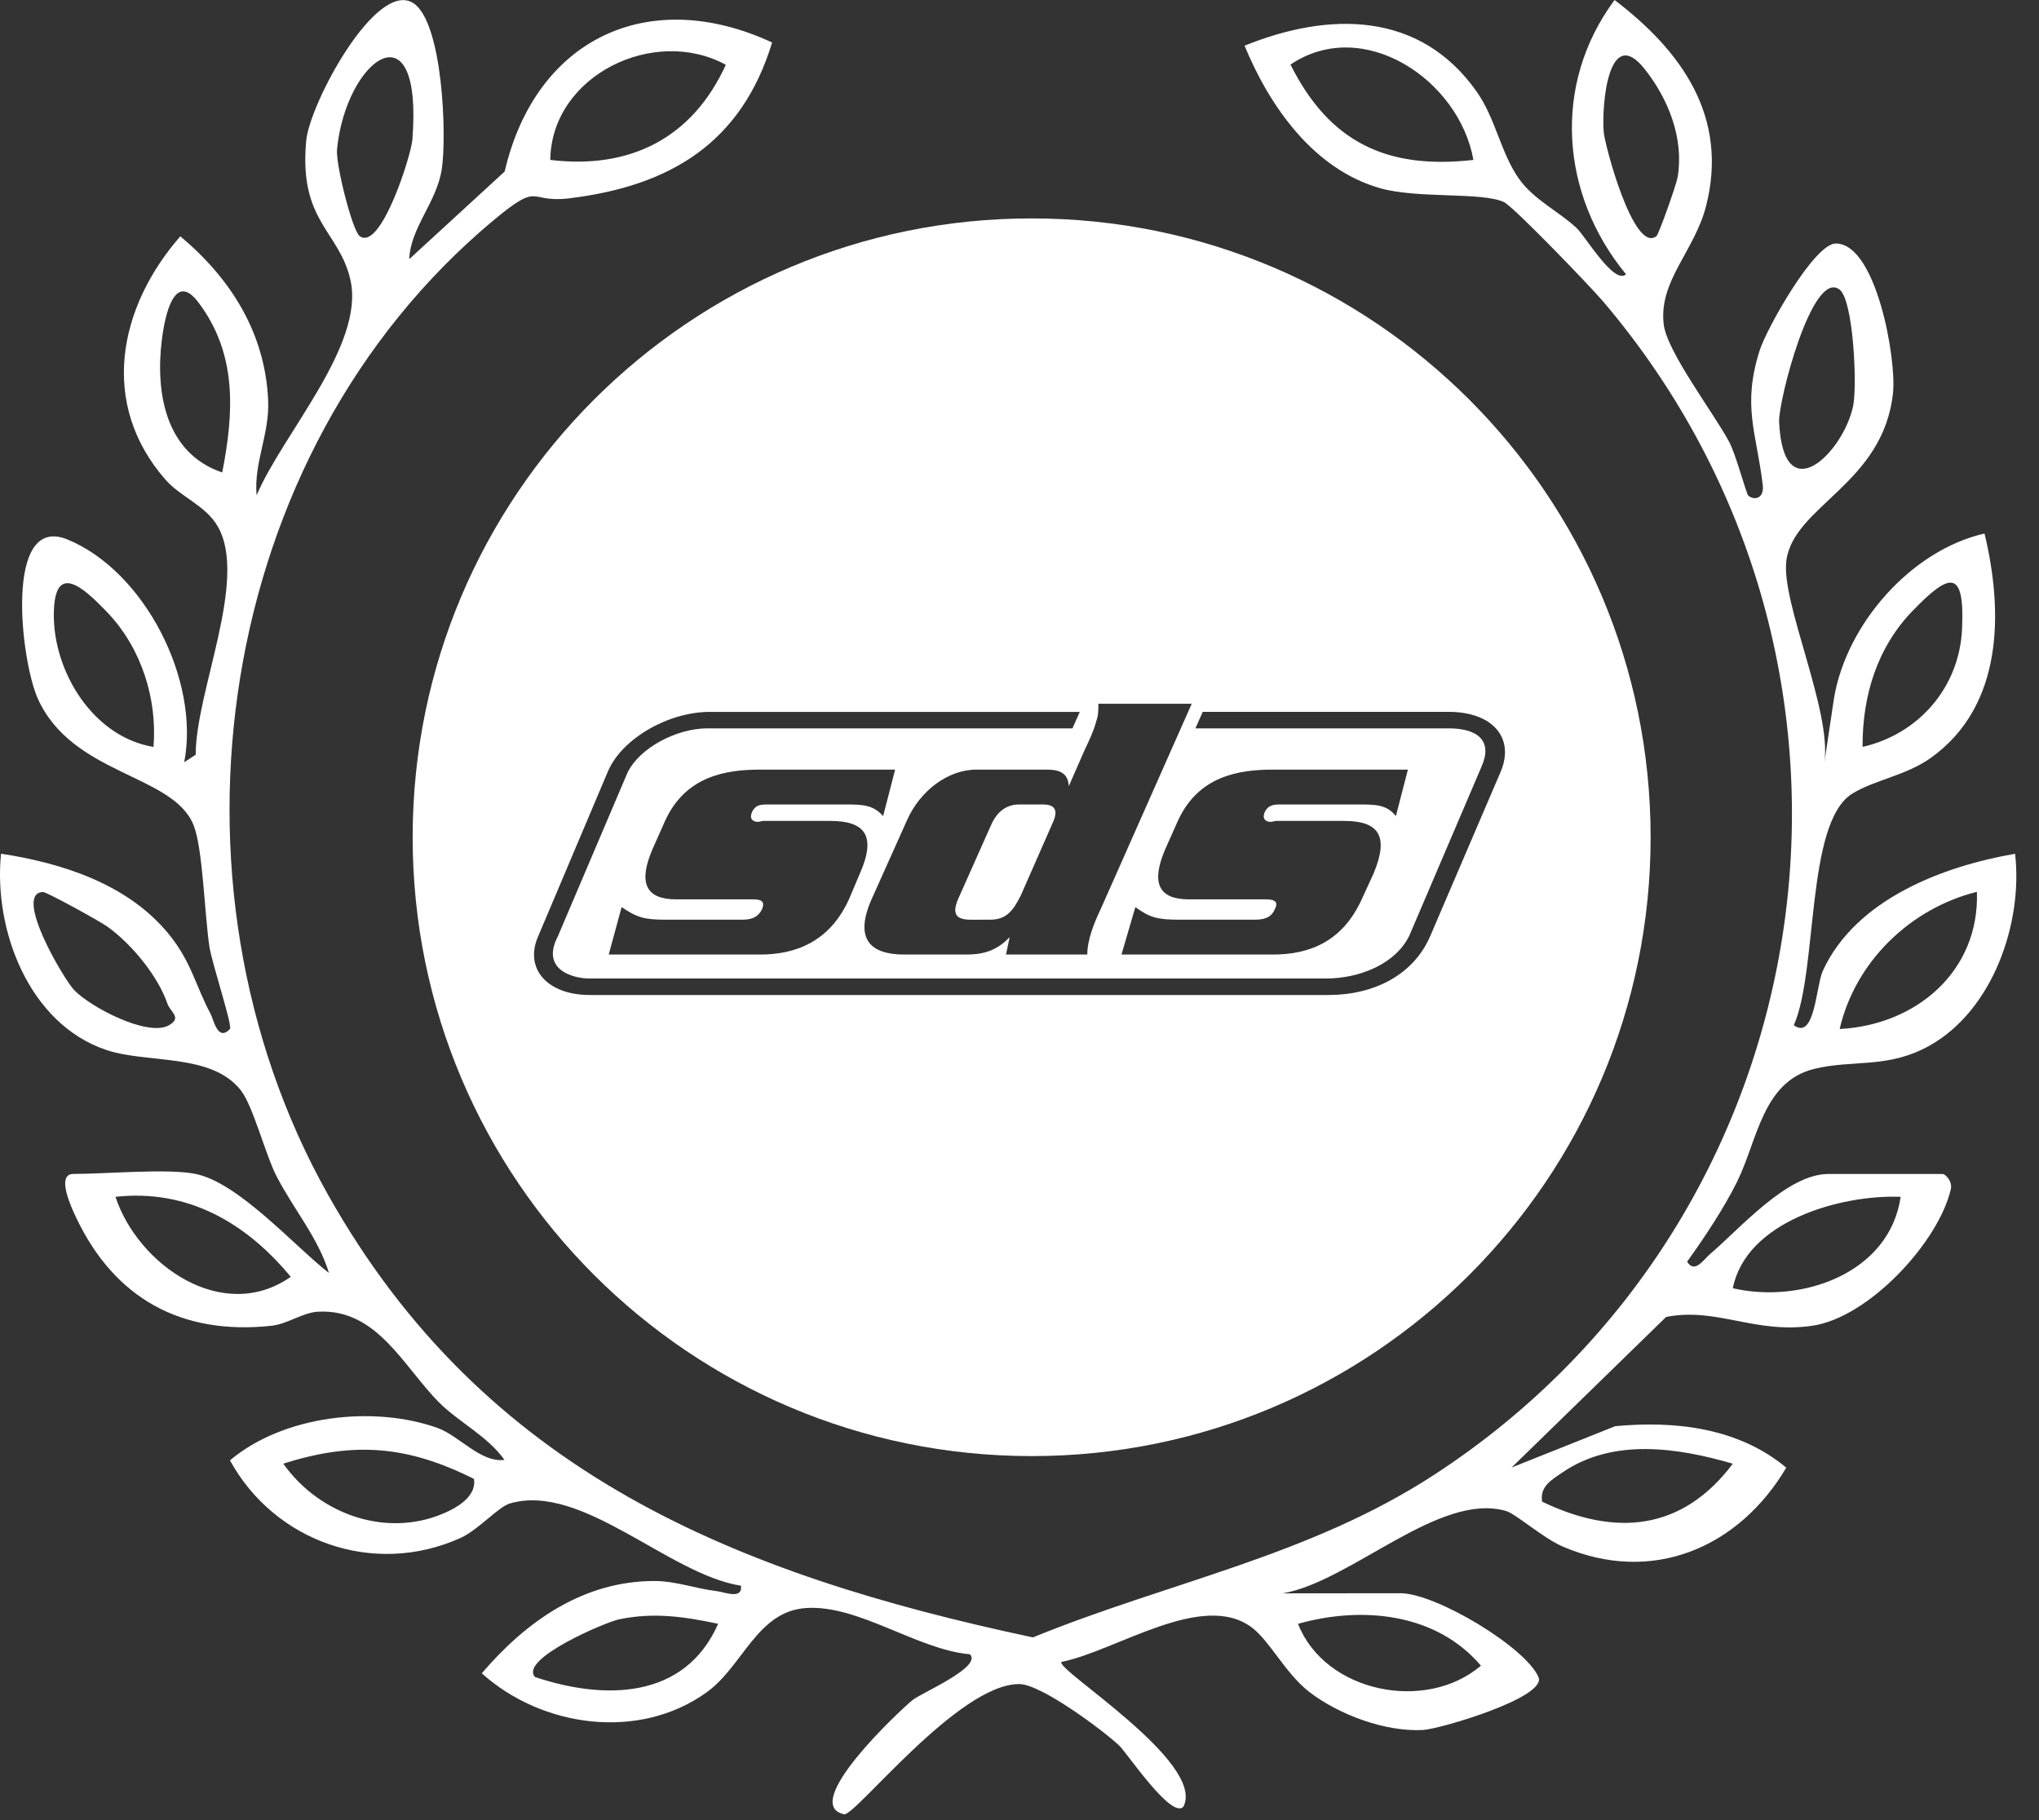
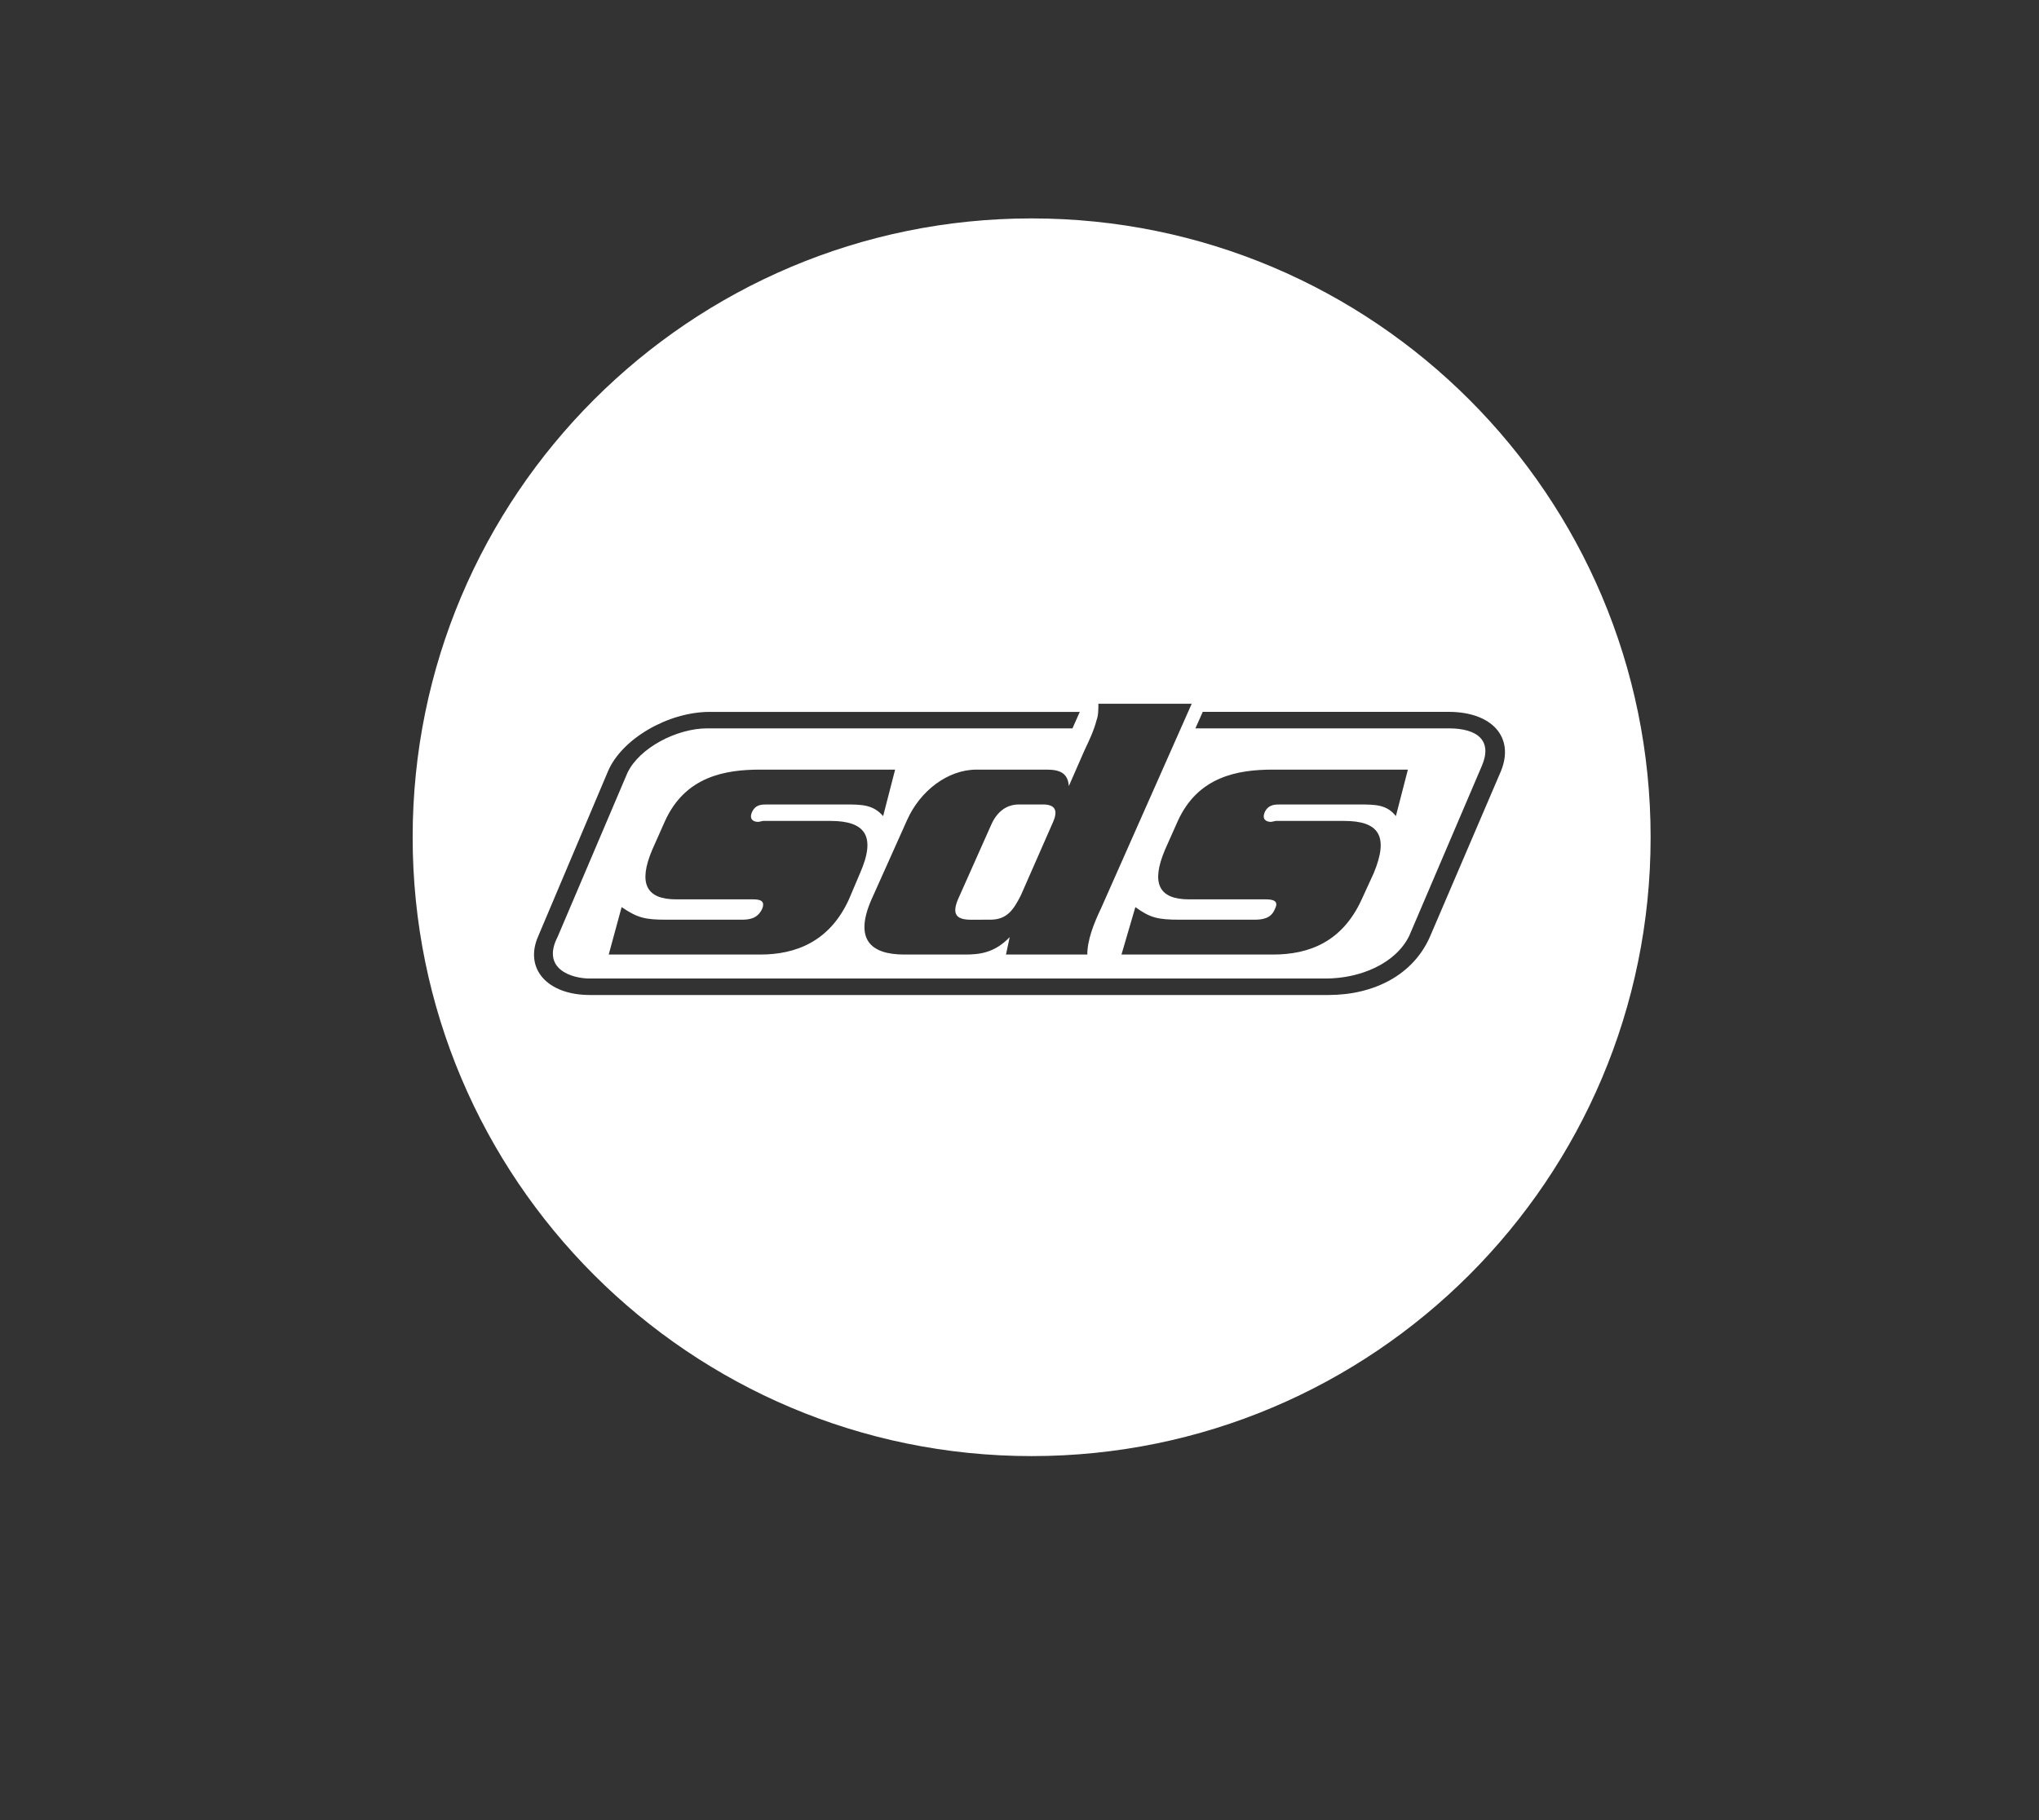
<svg xmlns="http://www.w3.org/2000/svg" width="84" height="75" viewBox="0 0 84 75" fill="none">
  <rect x="0" y="0" width="84" height="75" fill="#333333" stroke="none" />
-   <path d="M8.682 41.79C8.048 40.606 7.89 39.637 6.948 38.485C5.269 36.432 2.579 35.566 0.043 35.178C-0.277 38.304 1.186 42.185 4.367 43.261C6.069 43.838 8.712 43.376 9.925 44.932C10.428 45.576 10.936 47.59 11.401 48.484C12.107 49.842 13.116 51.019 13.553 52.456C12.136 51.353 9.834 48.733 8.056 48.373C6.909 48.14 4.381 48.373 3.028 48.373C2.283 48.373 2.959 49.792 3.13 50.157C4.718 53.52 7.49 55.024 11.175 54.631C11.852 54.559 12.468 54.083 13.106 54.05C15.542 53.918 16.633 56.337 18.106 57.806C18.903 58.602 20.08 59.172 20.783 60.156C19.802 60.283 18.919 59.158 18.016 58.837C15.37 57.898 11.666 58.323 9.474 60.176C11.311 63.526 15.396 64.989 18.974 63.372C19.704 63.042 20.526 62.093 21.008 61.951C23.975 61.085 27.541 64.876 30.526 65.341C30.594 65.924 29.864 65.604 29.52 65.563C28.674 65.464 27.827 65.147 26.966 65.147C24.027 65.145 21.679 66.808 19.848 68.95C22.321 71.177 26.317 71.743 29.111 69.734C30.611 68.656 31.181 66.401 33.204 66.261C35.362 66.112 37.786 67.977 39.957 68.167C40.48 68.689 37.954 69.761 37.599 70.049C37.063 70.484 32.92 74.363 34.775 74.759C35.221 74.855 39.502 69.353 42.005 69.395C42.893 69.409 45.384 71.256 46.099 71.919C46.417 72.213 48.27 74.994 48.754 74.445C49.681 72.62 43.487 68.802 43.727 68.482C45.975 68.035 49.546 65.525 51.58 67.07C52.326 67.638 52.968 68.974 53.95 69.727C55.17 70.662 57.068 71.366 58.614 71.287C59.316 71.251 63.741 69.944 63.381 69.107C62.852 67.881 59.195 65.675 57.714 65.651L52.845 65.656C55.669 65.165 59.307 61.456 62.049 62.264C62.445 62.38 63.574 63.378 64.361 63.719C68.055 65.321 71.631 63.784 73.588 60.477C71.624 58.833 69.009 58.534 66.541 58.768L62.273 60.471L68.638 54.267C70.724 53.856 72.28 54.974 74.658 54.63C76.972 54.295 79.842 51.216 80.365 49.015C80.447 48.671 80.14 48.376 80.029 48.376H75.315C73.605 48.376 71.623 50.689 70.446 51.676C70.197 51.886 69.815 52.5 69.503 51.989C70.204 51.018 71.034 49.764 71.558 48.703C72.41 46.98 72.607 44.559 74.754 44.041C76.341 43.656 77.759 44.044 79.468 43.099C82.089 41.652 83.345 38.044 83.015 35.181C80.034 35.695 76.456 37.057 75.101 39.99C74.804 40.633 74.774 42.881 73.899 42.246C74.894 39.997 74.383 33.908 76.3 32.708C77.204 32.144 78.526 31.956 79.538 31.233C82.531 29.098 82.533 25.224 81.756 21.984C78.742 22.669 76.046 25.717 75.548 28.814L75.161 31.407C75.455 29.249 73.374 24.834 73.591 23.111C73.877 20.845 77.597 19.95 77.987 16.175C78.13 14.787 77.295 10.033 75.629 10.034C74.741 10.034 72.772 13.549 72.489 14.448C71.769 16.736 72.352 17.788 72.619 19.972C72.695 20.588 72.222 20.618 72.019 20.414C71.937 20.331 71.511 18.718 71.236 18.207C70.579 16.985 68.666 14.485 68.538 13.355C68.332 11.567 69.814 10.342 70.287 8.48C71.214 4.827 69.298 2.119 66.515 0C63.924 3.491 64.294 8.033 66.986 11.301C66.501 11.755 65.314 9.74 64.959 9.404C64.21 8.7 63.201 8.242 62.585 7.378C61.832 6.323 61.62 4.896 60.839 3.783C58.5 0.453 54.752 0.473 51.272 1.883C52.306 4.392 54.123 6.982 56.864 7.757C58.412 8.194 61.034 7.906 61.953 8.324C62.34 8.5 65.534 11.821 66.035 12.412C78.759 27.377 75.501 50.056 59.104 60.757C53.938 64.128 48.177 65.175 42.552 67.471C30.298 64.865 19.934 60.672 13.504 49.214C6.272 36.327 8.844 18.677 20.308 9.097C22.304 7.43 21.721 8.382 23.442 8.173C27.604 7.669 30.547 5.896 31.809 1.751C26.703 -0.618 22.059 1.606 20.791 7.067L16.861 10.677C16.908 9.382 17.977 8.362 18.197 6.986C18.414 5.627 18.244 0.901 17.023 0.126C15.497 -0.842 12.756 4.264 12.614 5.803C12.308 9.134 13.969 9.498 14.434 11.524C15.052 14.212 11.629 17.896 10.571 20.411C10.453 19.047 11.108 17.899 11.047 16.499C10.925 13.722 9.51 11.48 7.429 9.737C4.869 12.67 4.083 16.643 6.819 19.767C7.453 20.489 8.479 20.829 8.974 21.697C10.231 23.9 8.058 28.496 8.062 31.099L7.589 31.409C8.245 28.032 5.958 23.534 2.78 22.23C0.158 21.153 0.845 27.21 1.56 28.793C2.99 31.956 7.135 31.891 7.976 34.004C8.358 34.962 8.427 37.68 8.627 39.008C8.729 39.689 9.59 42.274 9.471 42.403C8.971 42.937 8.8 42.012 8.682 41.793V41.79ZM6.959 42.249C6.076 42.739 3.724 41.495 3.059 40.801C2.629 40.355 0.531 36.806 1.769 36.756C1.92 36.749 4.13 37.971 4.422 38.181C5.411 38.89 6.503 40.206 6.899 41.362C7.016 41.702 7.515 41.938 6.957 42.247L6.959 42.249ZM4.757 49.316C7.732 48.99 10.132 50.38 11.978 52.613C9.178 54.576 5.681 52.117 4.757 49.316ZM18.494 62.261C16.07 63.44 13.19 62.457 11.671 60.313C14.587 59.381 16.806 59.575 19.527 60.942C19.627 61.577 18.999 62.016 18.494 62.261ZM22.043 69.104C21.361 68.365 24.953 66.844 25.481 66.732C26.928 66.427 28.173 66.613 29.585 66.91C28.209 70.039 24.891 70.058 22.043 69.104ZM61.009 68.636C58.741 70.577 54.584 69.742 53.474 66.912C56.1 66.17 59.159 66.457 61.009 68.636ZM64.366 60.675C66.453 59.243 69.127 59.655 71.386 60.313C69.294 63.097 66.524 63.32 63.53 61.877C63.425 61.25 63.931 60.973 64.366 60.675ZM78.3 49.316C77.847 52.475 74.207 53.736 71.387 53.083C71.925 50.34 75.791 49.221 78.3 49.316ZM81.442 36.749C81.556 40.02 78.938 42.241 75.788 42.401C76.423 39.649 78.675 37.439 81.442 36.749ZM78.806 25.158C80.327 23.587 80.944 23.433 80.83 25.92C80.72 28.32 79.048 30.249 76.731 30.777C76.722 28.666 77.33 26.679 78.806 25.156V25.158ZM53.164 2.661C56.161 0.638 60.118 3.294 60.699 6.589C57.131 6.997 54.763 5.858 53.164 2.661ZM66.068 5.449C65.974 4.292 66.273 0.978 67.752 2.842C68.736 4.082 69.377 5.702 69.114 7.299C69.067 7.587 68.341 9.651 68.239 9.731C67.299 10.463 66.109 5.962 66.068 5.449ZM75.783 11.931C76.354 12.362 76.517 15.884 76.343 16.728C75.95 18.633 73.463 21.117 73.294 17.382C73.256 16.544 74.656 11.081 75.783 11.931ZM29.901 2.67C28.527 5.684 25.963 6.99 22.669 6.589C22.719 3.093 26.964 1.061 29.901 2.67ZM13.884 6.155C14.247 2.427 17.438 0.086 16.988 5.761C16.937 6.403 15.685 10.374 14.818 9.729C14.516 9.506 13.825 6.771 13.884 6.155ZM6.326 30.778C3.841 30.371 2.187 27.682 2.217 25.28C2.244 23.136 3.419 24.174 4.454 25.269C5.824 26.72 6.484 28.796 6.324 30.778H6.326ZM9.155 19.468C6.81 18.673 6.398 16.177 6.668 13.998C6.799 12.942 7.196 11.177 8.165 12.45C9.772 14.567 9.644 16.974 9.155 19.468Z" fill="white" />
  <path d="M42.5 9C56.583 9 68 20.417 68 34.5C68 48.583 56.583 60 42.5 60C28.417 60 17 48.583 17 34.5C17 20.417 28.417 9 42.5 9ZM49.549 29.333L49.247 30.013H59.681C60.89 30.013 61.495 30.532 61.042 31.571L58.056 38.562C57.488 39.721 56.014 40.321 54.615 40.321H24.296C23.54 40.321 22.292 39.921 22.973 38.602L25.846 31.851C26.337 30.812 27.887 30.013 29.135 30.013H44.182L44.483 29.334H29.248C27.509 29.334 25.619 30.452 25.052 31.77L22.179 38.562C21.574 39.921 22.557 41 24.296 41H54.728C56.619 41 58.244 40.16 58.925 38.562L61.836 31.77C62.403 30.372 61.458 29.333 59.681 29.333H49.549ZM31.319 31.713C29.873 31.713 28.235 31.992 27.398 33.827L26.866 35.024C26.295 36.381 26.6 37.059 27.855 37.059H31.015C31.281 37.059 31.547 37.099 31.395 37.458C31.205 37.857 30.862 37.897 30.558 37.897H27.436C26.561 37.897 26.256 37.817 25.609 37.378L25.077 39.333H31.319C32.766 39.333 34.173 38.814 34.973 37.059L35.43 35.981C36.115 34.426 35.62 33.827 34.212 33.827H31.434L31.243 33.867C31.015 33.867 30.862 33.747 30.977 33.468C31.129 33.149 31.358 33.149 31.624 33.149H34.783C35.506 33.149 35.963 33.149 36.382 33.628L36.876 31.713H31.319ZM45.25 29C45.25 29.239 45.25 29.479 45.174 29.679C45.059 30.117 44.869 30.516 44.679 30.915L44.032 32.392C43.994 31.873 43.689 31.713 43.118 31.713H40.226C39.046 31.713 37.904 32.59 37.371 33.787L35.887 37.099C35.202 38.695 35.849 39.333 37.257 39.333H39.769C40.378 39.333 40.987 39.253 41.596 38.615L41.443 39.333H44.793C44.793 38.735 45.059 38.056 45.364 37.418L49.094 29H45.25ZM52.443 31.713C50.997 31.713 49.36 31.992 48.523 33.827L47.99 35.024C47.419 36.381 47.724 37.059 48.98 37.059H52.139C52.405 37.059 52.71 37.099 52.52 37.458C52.367 37.857 51.986 37.897 51.682 37.897H48.6C47.686 37.897 47.381 37.817 46.773 37.378L46.201 39.333H52.443C53.928 39.333 55.298 38.814 56.098 37.059L56.592 35.981C57.239 34.426 56.782 33.827 55.374 33.827H52.558L52.367 33.867C52.139 33.867 51.987 33.747 52.101 33.468C52.253 33.149 52.52 33.149 52.748 33.149H55.945C56.669 33.149 57.125 33.149 57.506 33.628L58 31.713H52.443ZM42.966 33.149C43.422 33.149 43.612 33.349 43.385 33.867L42.053 36.9C41.748 37.498 41.481 37.896 40.797 37.897L39.997 37.898C39.426 37.897 39.199 37.698 39.465 37.06L40.834 33.987C41.062 33.469 41.444 33.149 41.977 33.149H42.966Z" fill="white" />
</svg>